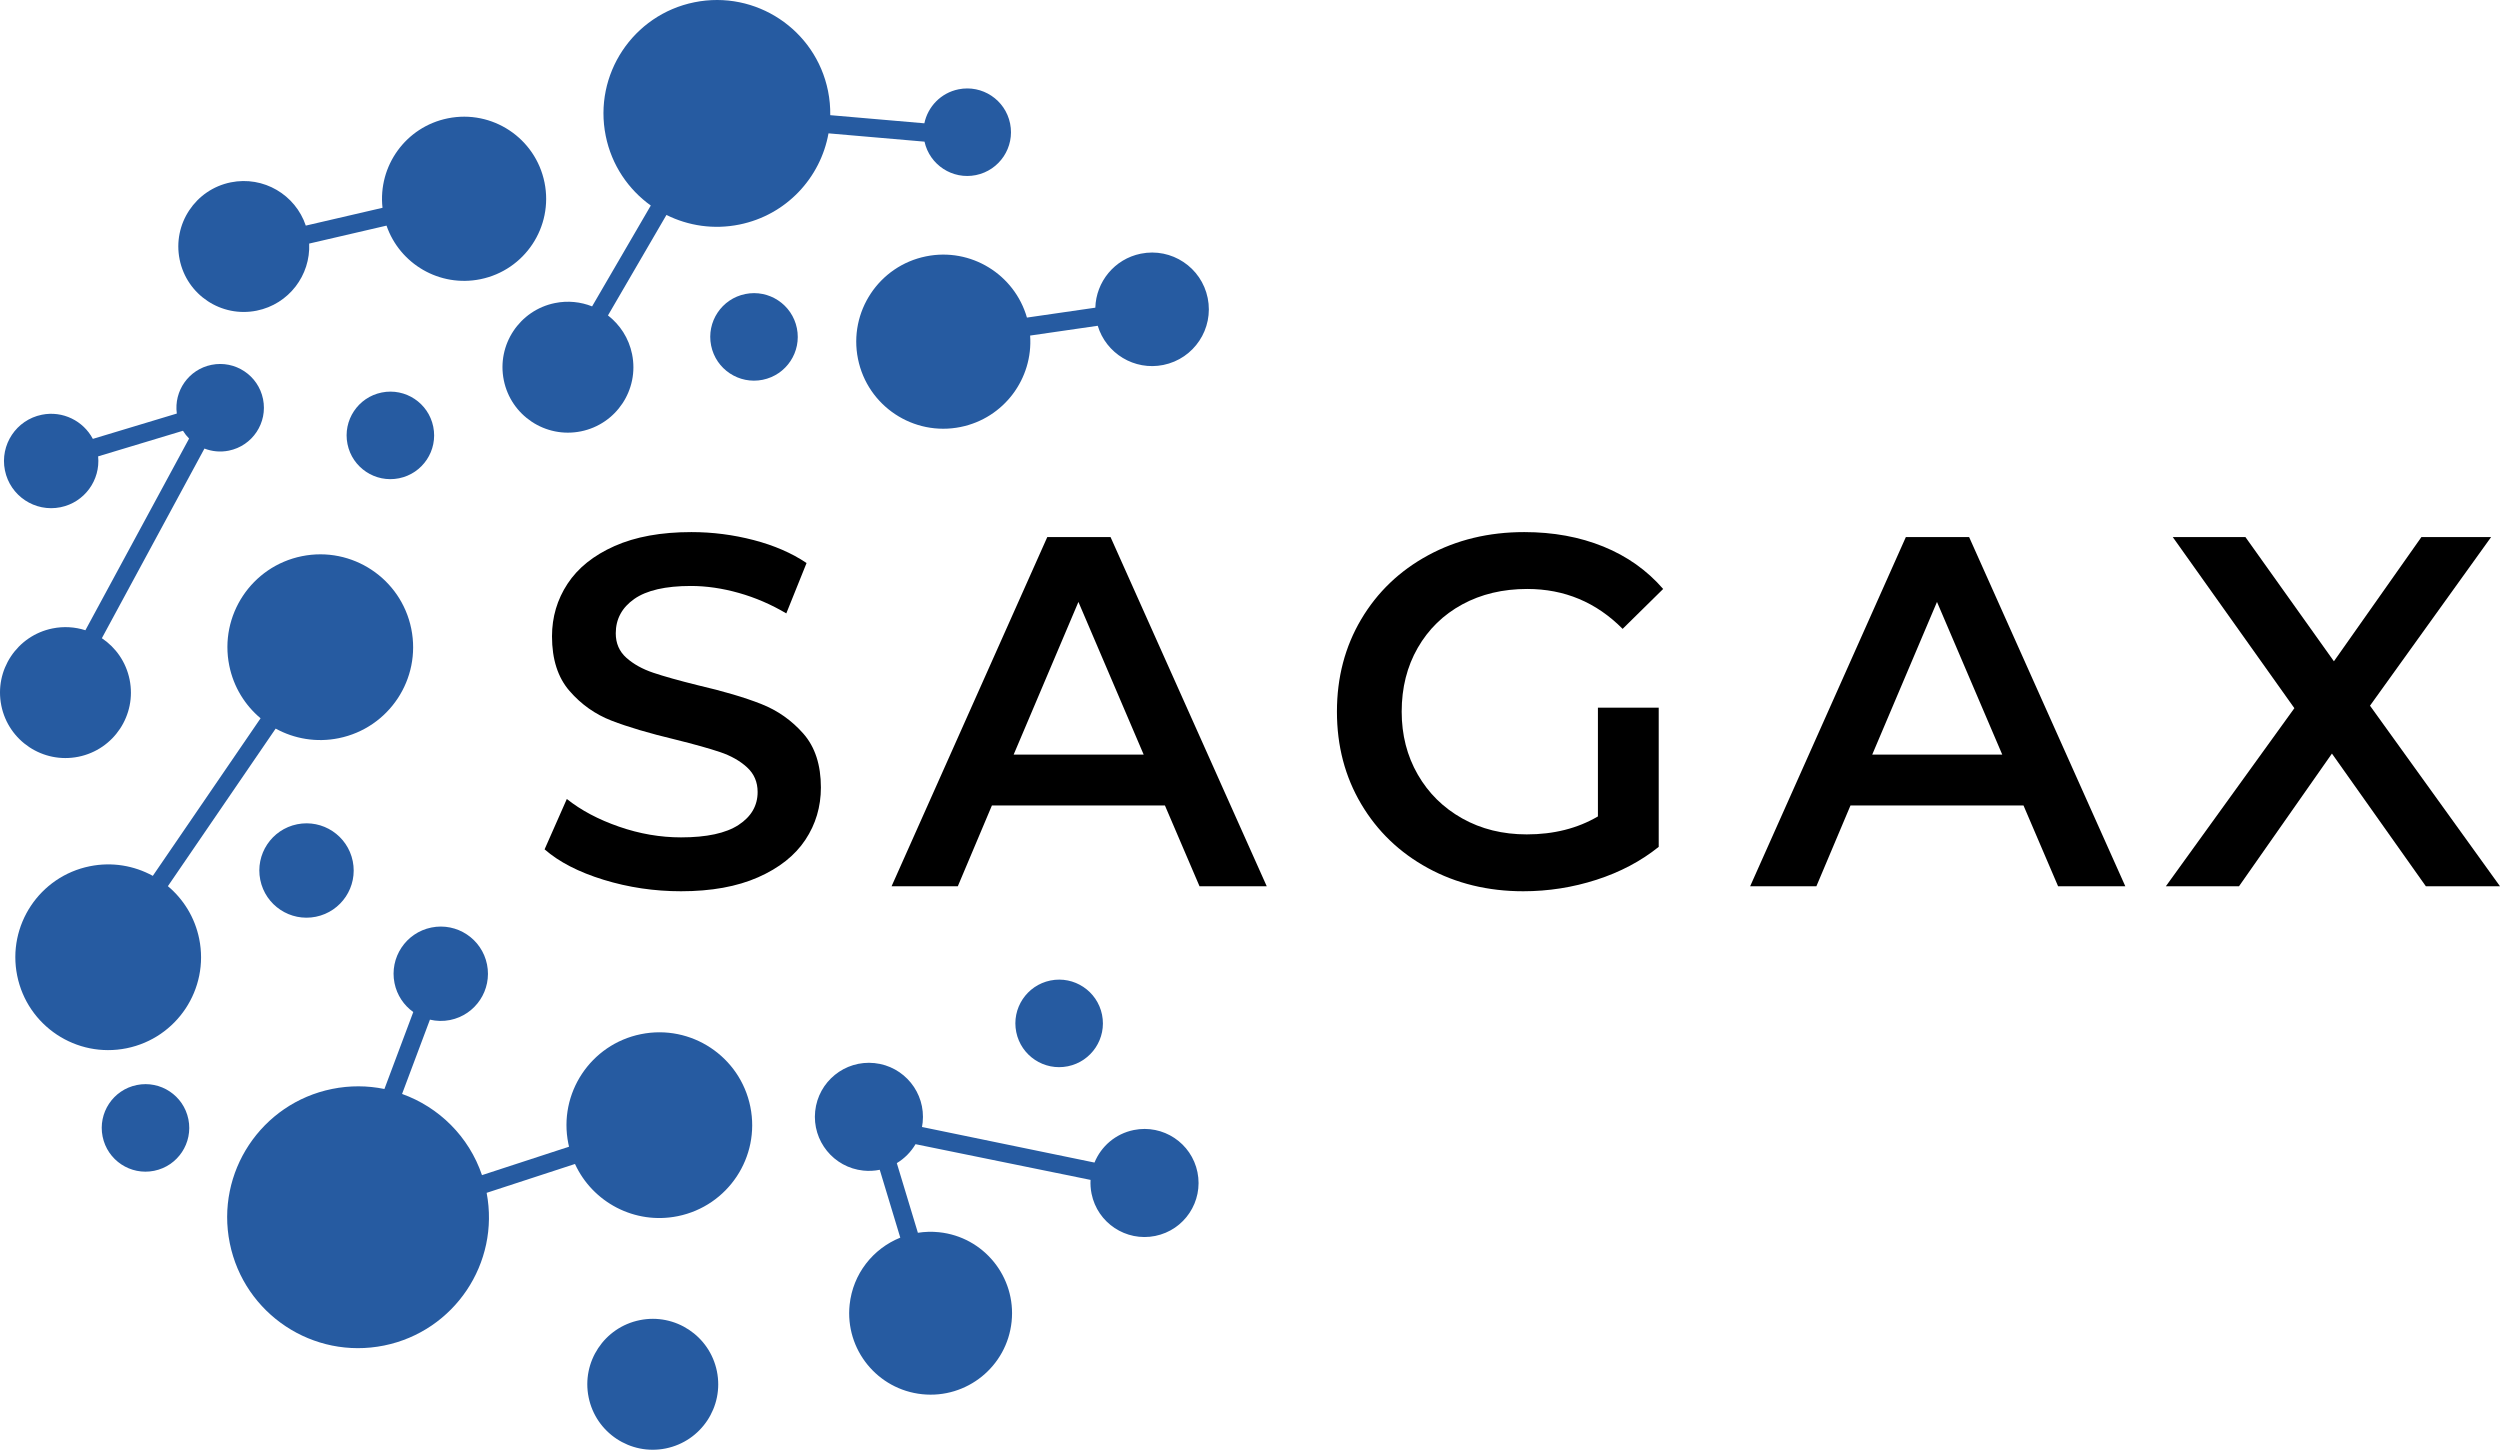
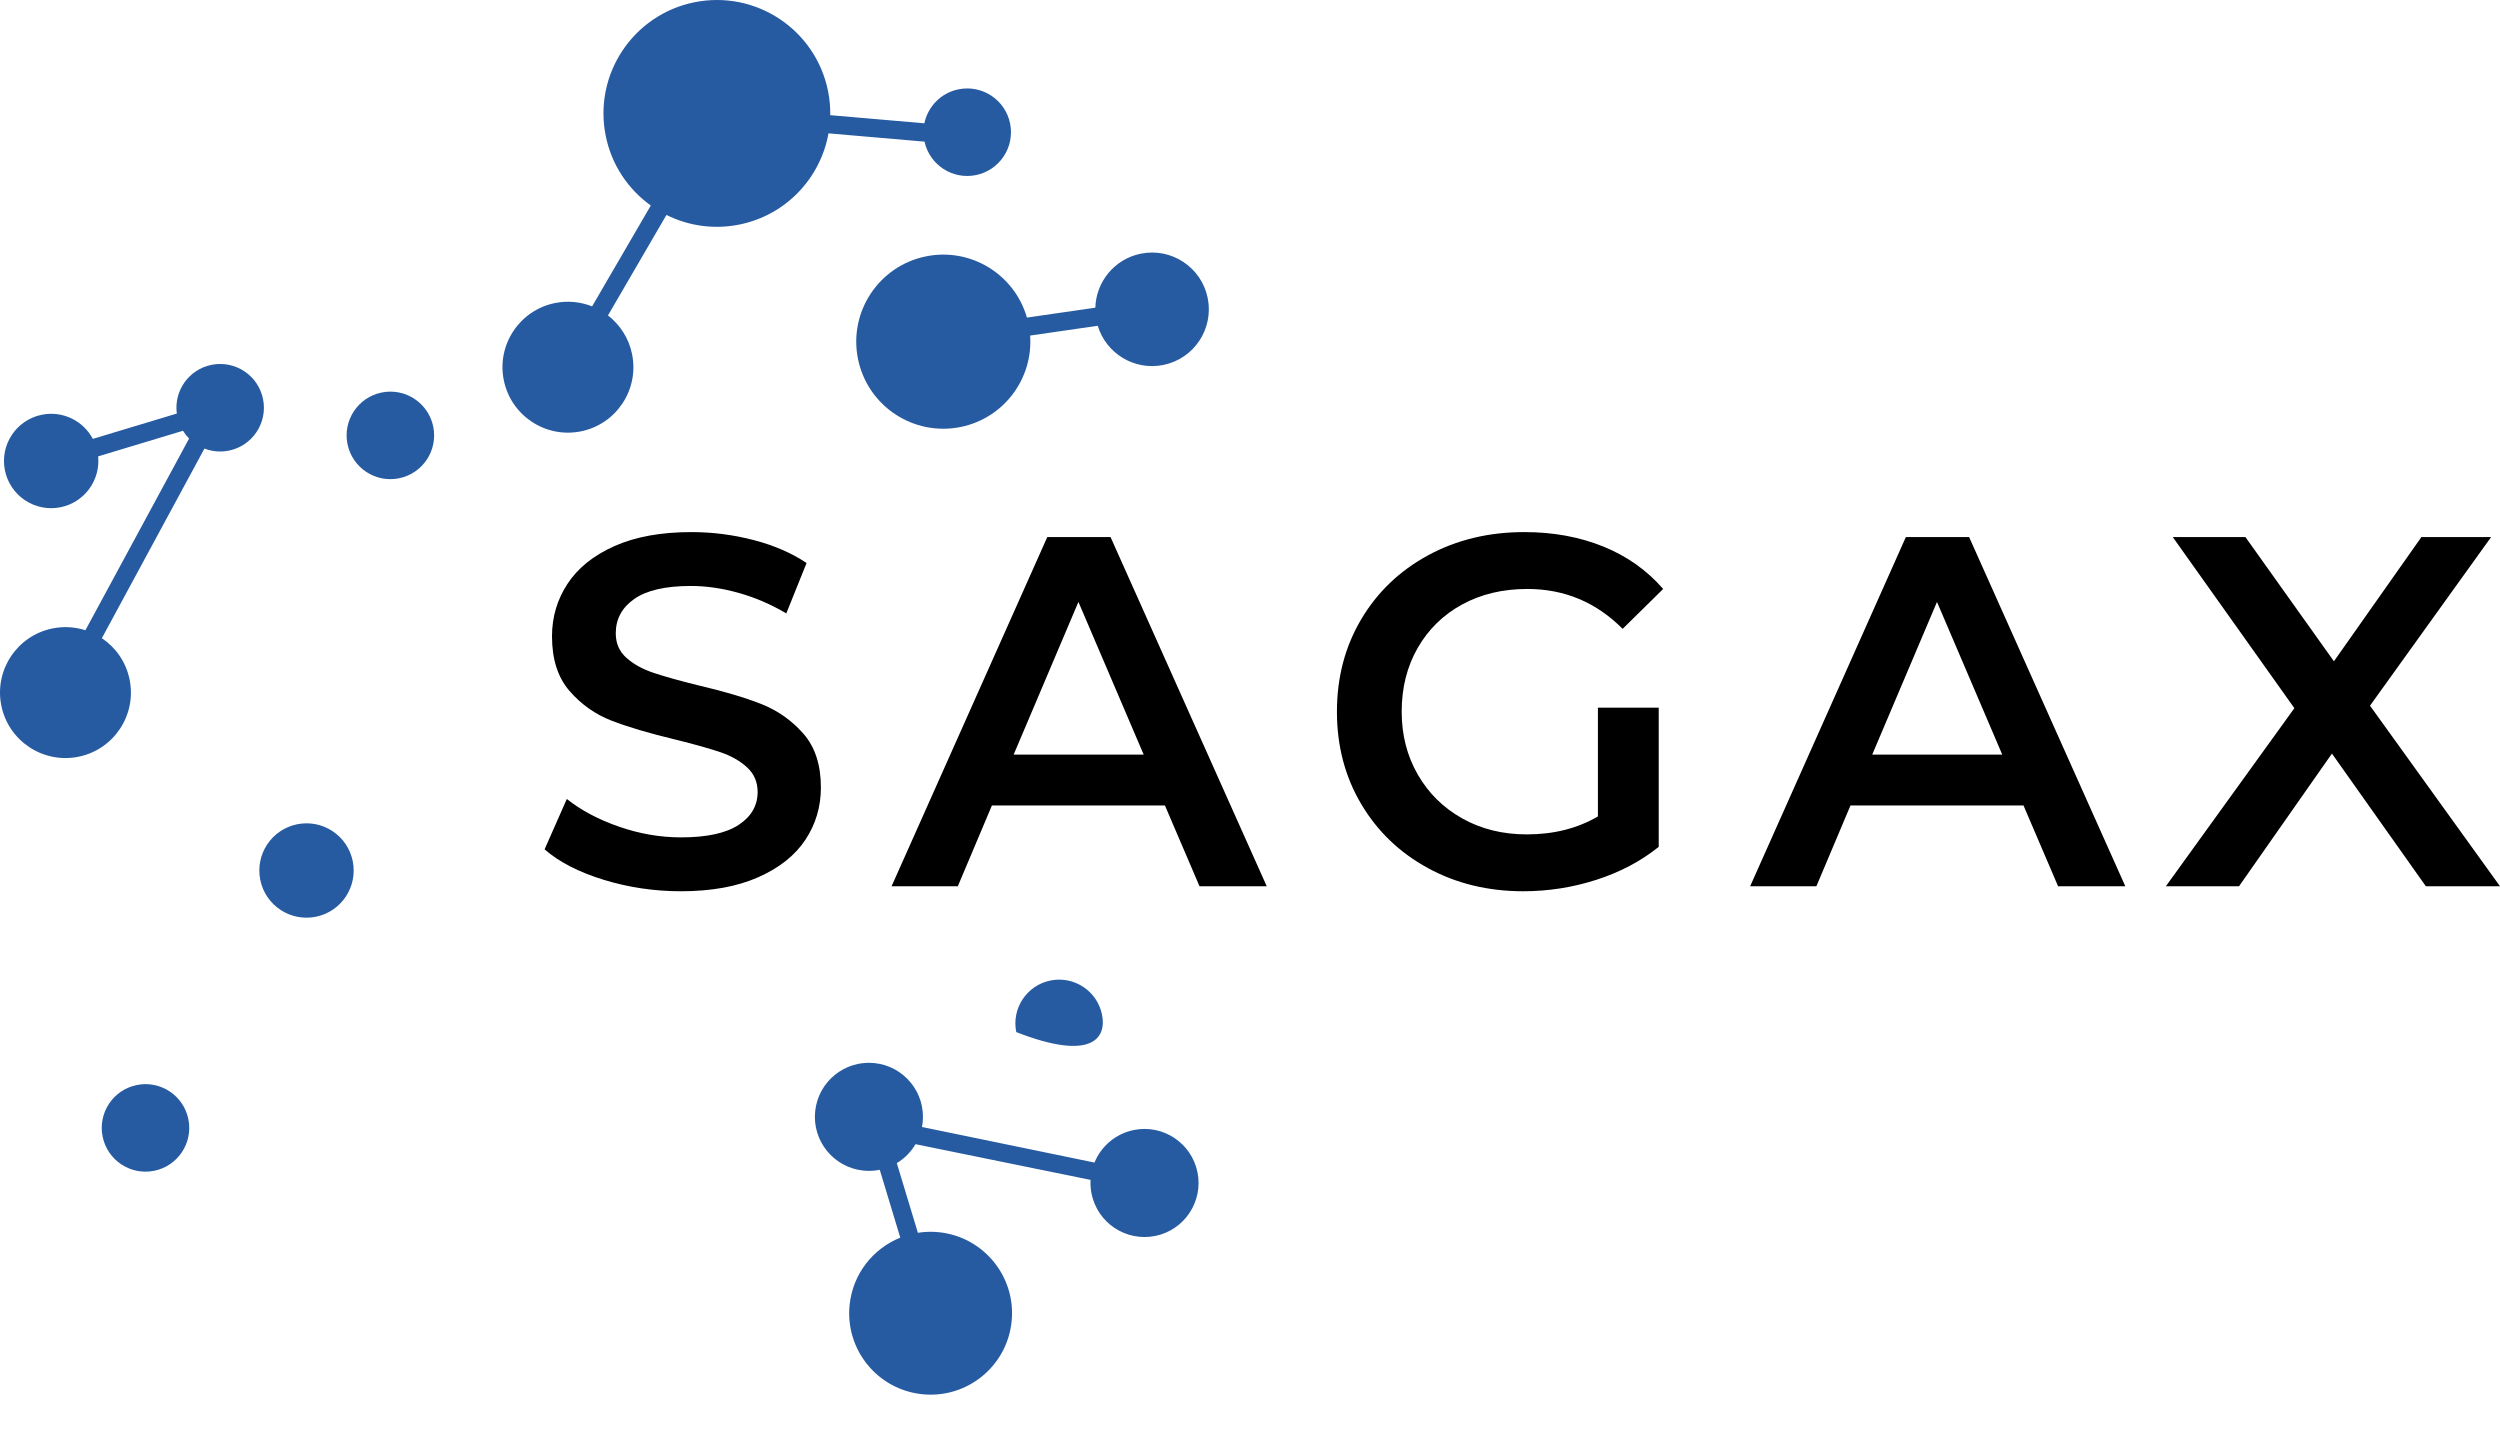
<svg xmlns="http://www.w3.org/2000/svg" width="100%" height="100%" viewBox="0 0 1028 597" xml:space="preserve" style="fill-rule:evenodd;clip-rule:evenodd;stroke-linejoin:round;stroke-miterlimit:2;">
  <g transform="matrix(1,0,0,1,-186,-401.933)">
    <g id="Layer-1">
      <g transform="matrix(1,0,0,1,678.404,930.99)">
        <path d="M0,-47.024C-2.436,-59.052 -14.161,-66.827 -26.188,-64.392C-33.751,-62.86 -39.63,-57.655 -42.349,-51.012L-113.284,-65.64C-113.167,-66.254 -113.069,-66.877 -113.003,-67.51C-111.732,-79.716 -120.596,-90.642 -132.802,-91.913C-145.007,-93.185 -155.933,-84.32 -157.205,-72.115C-158.476,-59.909 -149.612,-48.983 -137.406,-47.712C-135.088,-47.471 -132.817,-47.596 -130.649,-48.04L-122.209,-20.136C-133.354,-15.652 -141.71,-5.31 -143.042,7.47C-144.958,25.864 -131.6,42.329 -113.206,44.245C-94.813,46.161 -78.348,32.803 -76.432,14.409C-74.516,-3.985 -87.874,-20.449 -106.268,-22.365C-109.237,-22.675 -112.154,-22.581 -114.969,-22.137L-123.634,-50.783C-120.481,-52.687 -117.825,-55.359 -115.939,-58.569L-43.965,-43.882C-44.07,-42.021 -43.943,-40.116 -43.556,-38.203C-41.12,-26.175 -29.395,-18.4 -17.367,-20.836C-5.34,-23.272 2.436,-34.997 0,-47.024" style="fill:rgb(38,91,161);fill-rule:nonzero;" />
      </g>
      <g transform="matrix(-0.98,0.198,0.198,0.98,319.578,777.761)">
        <path d="M3.852,-38.422C14.569,-38.422 23.256,-29.735 23.256,-19.018C23.256,-8.301 14.569,0.386 3.852,0.386C-6.864,0.385 -15.552,-8.302 -15.551,-19.019C-15.551,-29.735 -6.864,-38.422 3.852,-38.422" style="fill:rgb(38,91,161);fill-rule:nonzero;" />
      </g>
      <g transform="matrix(-0.98,0.198,0.198,0.98,252.822,882.306)">
        <path d="M3.573,-35.633C13.512,-35.633 21.568,-27.576 21.568,-17.638C21.569,-7.698 13.512,0.358 3.573,0.358C-6.366,0.358 -14.423,-7.699 -14.423,-17.638C-14.423,-27.577 -6.366,-35.633 3.573,-35.633" style="fill:rgb(38,91,161);fill-rule:nonzero;" />
      </g>
      <g transform="matrix(-0.98,0.199,0.199,0.98,628.53,839.326)">
-         <path d="M3.573,-35.633C13.511,-35.633 21.568,-27.576 21.568,-17.638C21.568,-7.699 13.512,0.358 3.573,0.358C-6.365,0.359 -14.423,-7.698 -14.423,-17.638C-14.423,-27.575 -6.366,-35.633 3.573,-35.633" style="fill:rgb(38,91,161);fill-rule:nonzero;" />
+         <path d="M3.573,-35.633C13.511,-35.633 21.568,-27.576 21.568,-17.638C-6.365,0.359 -14.423,-7.698 -14.423,-17.638C-14.423,-27.575 -6.366,-35.633 3.573,-35.633" style="fill:rgb(38,91,161);fill-rule:nonzero;" />
      </g>
      <g transform="matrix(-0.98,0.198,0.198,0.98,503.04,557.044)">
-         <path d="M3.572,-35.633C13.511,-35.633 21.568,-27.576 21.567,-17.637C21.568,-7.698 13.511,0.358 3.572,0.358C-6.367,0.358 -14.424,-7.698 -14.423,-17.638C-14.424,-27.576 -6.367,-35.633 3.572,-35.633" style="fill:rgb(38,91,161);fill-rule:nonzero;" />
-       </g>
+         </g>
      <g transform="matrix(-0.98,0.198,0.198,0.98,353.514,597.544)">
        <path d="M3.571,-35.633C13.51,-35.633 21.567,-27.576 21.567,-17.638C21.567,-7.698 13.51,0.358 3.571,0.358C-6.368,0.358 -14.424,-7.698 -14.424,-17.638C-14.425,-27.576 -6.368,-35.633 3.571,-35.633" style="fill:rgb(38,91,161);fill-rule:nonzero;" />
      </g>
      <g transform="matrix(-0.98,0.199,0.199,0.98,464.903,995.941)">
-         <path d="M5.343,-53.292C20.206,-53.292 32.256,-41.242 32.256,-26.379C32.256,-11.514 20.207,0.536 5.343,0.536C-9.521,0.536 -21.571,-11.514 -21.571,-26.377C-21.571,-41.241 -9.521,-53.292 5.343,-53.292" style="fill:rgb(38,91,161);fill-rule:nonzero;" />
-       </g>
+         </g>
      <g transform="matrix(1,0,0,1,393.16,421.744)">
        <path d="M0,136.525C2.951,151.093 17.152,160.511 31.721,157.561C46.289,154.61 55.707,140.409 52.756,125.84C51.421,119.244 47.774,113.71 42.835,109.896L66.881,68.575C75.845,73.036 86.301,74.667 96.875,72.525C116.178,68.616 130.249,53.3 133.519,35.023L173,38.436C175.111,47.997 184.495,54.143 194.13,52.192C203.871,50.218 210.168,40.723 208.195,30.982C206.223,21.241 196.727,14.943 186.985,16.916C179.711,18.389 174.361,24.059 172.938,30.892L134.24,27.547C134.288,24.261 133.998,20.922 133.319,17.57C128.207,-7.669 103.603,-23.986 78.364,-18.874C53.125,-13.763 36.808,10.841 41.919,36.081C44.353,48.097 51.21,58.082 60.444,64.704L36.312,106.173C31.621,104.305 26.354,103.727 21.036,104.804C6.468,107.755 -2.951,121.957 0,136.525" style="fill:rgb(38,91,161);fill-rule:nonzero;" />
      </g>
      <g transform="matrix(1,0,0,1,291.584,449.844)">
-         <path d="M0,79.828C13.182,77.159 22.145,65.277 21.547,52.248L53.356,44.865C58.788,60.616 75.167,70.301 91.941,66.904C110.209,63.204 122.02,45.396 118.32,27.128C114.62,8.86 96.812,-2.95 78.543,0.749C61.273,4.247 49.784,20.354 51.705,37.538L20.158,44.86C15.902,32.174 2.769,24.347 -10.685,27.071C-25.253,30.022 -34.671,44.224 -31.721,58.792C-28.77,73.36 -14.568,82.778 0,79.828" style="fill:rgb(38,91,161);fill-rule:nonzero;" />
-       </g>
+         </g>
      <g transform="matrix(1,0,0,1,218.261,552.938)">
        <path d="M0,160.167C14.568,157.216 23.987,143.015 21.036,128.446C19.569,121.201 15.317,115.231 9.623,111.422L51.806,33.443C54.896,34.635 58.346,35.004 61.833,34.298C71.574,32.325 77.872,22.829 75.899,13.088C73.926,3.347 64.43,-2.95 54.689,-0.978C45.344,0.916 39.19,9.733 40.445,19.047L5.916,29.463C1.993,22.064 -6.445,17.79 -15.071,19.537C-25.574,21.664 -32.364,31.903 -30.237,42.406C-28.11,52.909 -17.871,59.699 -7.368,57.572C2.484,55.577 9.068,46.444 8.091,36.651L42.977,26.128C43.7,27.295 44.539,28.372 45.492,29.331L2.852,108.154C-1.384,106.795 -6.015,106.464 -10.685,107.41C-25.253,110.361 -34.671,124.563 -31.72,139.131C-28.77,153.699 -14.568,163.117 0,160.167" style="fill:rgb(38,91,161);fill-rule:nonzero;" />
      </g>
      <g transform="matrix(1,0,0,1,449.54,915.132)">
-         <path d="M0,-87.949C-20.666,-83.764 -34.026,-63.618 -29.841,-42.952C-29.754,-42.523 -29.65,-42.101 -29.549,-41.678L-65.347,-29.982C-70.73,-45.887 -83.088,-57.956 -98.209,-63.368L-86.753,-93.919C-84.105,-93.291 -81.288,-93.195 -78.446,-93.77C-67.943,-95.897 -61.153,-106.136 -63.28,-116.639C-65.407,-127.143 -75.646,-133.933 -86.149,-131.805C-96.652,-129.678 -103.442,-119.44 -101.315,-108.936C-100.303,-103.939 -97.442,-99.799 -93.602,-97.043L-105.467,-65.404C-112.362,-66.824 -119.649,-66.909 -126.984,-65.424C-156.119,-59.523 -174.954,-31.121 -169.053,-1.986C-163.153,27.149 -134.751,45.984 -105.616,40.083C-76.697,34.227 -57.938,6.2 -63.432,-22.707L-27.104,-34.577C-19.877,-18.832 -2.556,-9.524 15.157,-13.111C35.823,-17.296 49.183,-37.443 44.998,-58.109C40.812,-78.775 20.666,-92.135 0,-87.949" style="fill:rgb(38,91,161);fill-rule:nonzero;" />
-       </g>
+         </g>
      <g transform="matrix(1,0,0,1,566.783,577.704)">
        <path d="M0,-70.359C-19.375,-66.435 -31.902,-47.547 -27.978,-28.171C-24.054,-8.795 -5.165,3.731 14.211,-0.192C32.049,-3.805 44.07,-20.103 42.805,-37.786L70.609,-41.814C74.049,-30.408 85.673,-23.288 97.583,-25.7C110.218,-28.259 118.387,-40.577 115.828,-53.213C113.269,-65.849 100.951,-74.018 88.315,-71.459C77.464,-69.261 69.915,-59.866 69.617,-49.255L41.494,-45.18C36.397,-62.942 18.424,-74.09 0,-70.359" style="fill:rgb(38,91,161);fill-rule:nonzero;" />
      </g>
      <g transform="matrix(1,0,0,1,255.035,697.293)">
-         <path d="M0,69.031L44.315,4.241C51.947,8.429 61.04,10.05 70.24,8.187C90.906,4.001 104.266,-16.145 100.081,-36.811C95.895,-57.477 75.749,-70.837 55.083,-66.652C34.417,-62.466 21.057,-42.32 25.242,-21.654C27.027,-12.84 31.723,-5.362 38.117,0L-6.199,64.79C-13.83,60.602 -22.923,58.981 -32.123,60.844C-52.789,65.03 -66.149,85.176 -61.964,105.842C-57.778,126.508 -37.632,139.868 -16.966,135.682C3.7,131.497 17.06,111.351 12.875,90.685C11.089,81.87 6.394,74.393 0,69.031" style="fill:rgb(38,91,161);fill-rule:nonzero;" />
-       </g>
+         </g>
      <g transform="matrix(1,0,0,1,434.222,625.447)">
        <path d="M0,138.253C-10.232,135.109 -18.328,130.939 -24.289,125.741L-15.142,105.023C-9.318,109.673 -2.169,113.468 6.301,116.407C14.768,119.35 23.272,120.817 31.809,120.817C42.378,120.817 50.271,119.109 55.488,115.69C60.703,112.273 63.313,107.76 63.313,102.151C63.313,98.048 61.856,94.665 58.943,91.997C56.028,89.331 52.338,87.248 47.866,85.741C43.395,84.238 37.297,82.529 29.573,80.613C18.731,78.017 9.959,75.418 3.252,72.818C-3.455,70.222 -9.216,66.152 -14.024,60.613C-18.836,55.075 -21.24,47.588 -21.24,38.152C-21.24,30.223 -19.106,23.008 -14.837,16.512C-10.569,10.019 -4.135,4.855 4.471,1.025C13.075,-2.802 23.609,-4.718 36.078,-4.718C44.748,-4.718 53.284,-3.622 61.688,-1.436C70.087,0.753 77.338,3.897 83.435,7.999L75.102,28.717C68.868,25.024 62.364,22.223 55.59,20.307C48.813,18.393 42.242,17.435 35.875,17.435C25.438,17.435 17.683,19.214 12.602,22.768C7.52,26.326 4.979,31.044 4.979,36.921C4.979,41.024 6.435,44.377 9.35,46.973C12.262,49.572 15.955,51.623 20.427,53.127C24.898,54.633 30.996,56.341 38.72,58.254C49.289,60.716 57.959,63.28 64.736,65.947C71.51,68.613 77.303,72.684 82.114,78.151C86.922,83.623 89.33,91.007 89.33,100.305C89.33,108.238 87.195,115.417 82.927,121.843C78.659,128.272 72.187,133.4 63.517,137.228C54.843,141.055 44.274,142.971 31.809,142.971C20.833,142.971 10.229,141.397 0,138.253" style="fill-rule:nonzero;" />
      </g>
      <g transform="matrix(1,0,0,1,656.275,676.932)">
        <path d="M0,35.281L-26.829,-27.487L-53.456,35.281L0,35.281ZM8.74,56.204L-62.398,56.204L-76.423,89.434L-103.659,89.434L-39.634,-54.153L-13.618,-54.153L50.61,89.434L22.968,89.434L8.74,56.204Z" style="fill-rule:nonzero;" />
      </g>
      <g transform="matrix(1,0,0,1,843.064,696.215)">
        <path d="M0,-3.283L25,-3.283L25,53.947C17.683,59.828 9.146,64.342 -0.609,67.485C-10.366,70.629 -20.396,72.203 -30.691,72.203C-45.192,72.203 -58.267,69.024 -69.919,62.665C-81.574,56.306 -90.721,47.521 -97.358,36.306C-103.999,25.095 -107.317,12.445 -107.317,-1.642C-107.317,-15.725 -103.999,-28.375 -97.358,-39.59C-90.721,-50.801 -81.54,-59.59 -69.817,-65.948C-58.099,-72.307 -44.919,-75.486 -30.285,-75.486C-18.362,-75.486 -7.521,-73.503 2.236,-69.538C11.992,-65.57 20.189,-59.759 26.829,-52.102L10.163,-35.692C-0.68,-46.631 -13.754,-52.102 -29.065,-52.102C-39.094,-52.102 -48.002,-49.981 -55.793,-45.743C-63.586,-41.503 -69.684,-35.554 -74.085,-27.897C-78.491,-20.238 -80.691,-11.488 -80.691,-1.642C-80.691,7.932 -78.491,16.547 -74.085,24.204C-69.684,31.864 -63.586,37.88 -55.793,42.255C-48.002,46.634 -39.161,48.819 -29.269,48.819C-18.159,48.819 -8.403,46.358 0,41.434L0,-3.283Z" style="fill-rule:nonzero;" />
      </g>
      <g transform="matrix(1,0,0,1,1009.32,676.932)">
        <path d="M0,35.281L-26.83,-27.487L-53.456,35.281L0,35.281ZM8.74,56.204L-62.398,56.204L-76.423,89.434L-103.659,89.434L-39.635,-54.153L-13.618,-54.153L50.61,89.434L22.967,89.434L8.74,56.204Z" style="fill-rule:nonzero;" />
      </g>
      <g transform="matrix(1,0,0,1,1183.51,622.779)">
        <path d="M0,143.587L-38.618,89.024L-76.83,143.587L-106.912,143.587L-54.065,70.358L-104.065,0L-74.188,0L-37.805,51.076L-1.83,0L26.83,0L-22.968,69.332L30.488,143.587L0,143.587Z" style="fill-rule:nonzero;" />
      </g>
    </g>
  </g>
</svg>